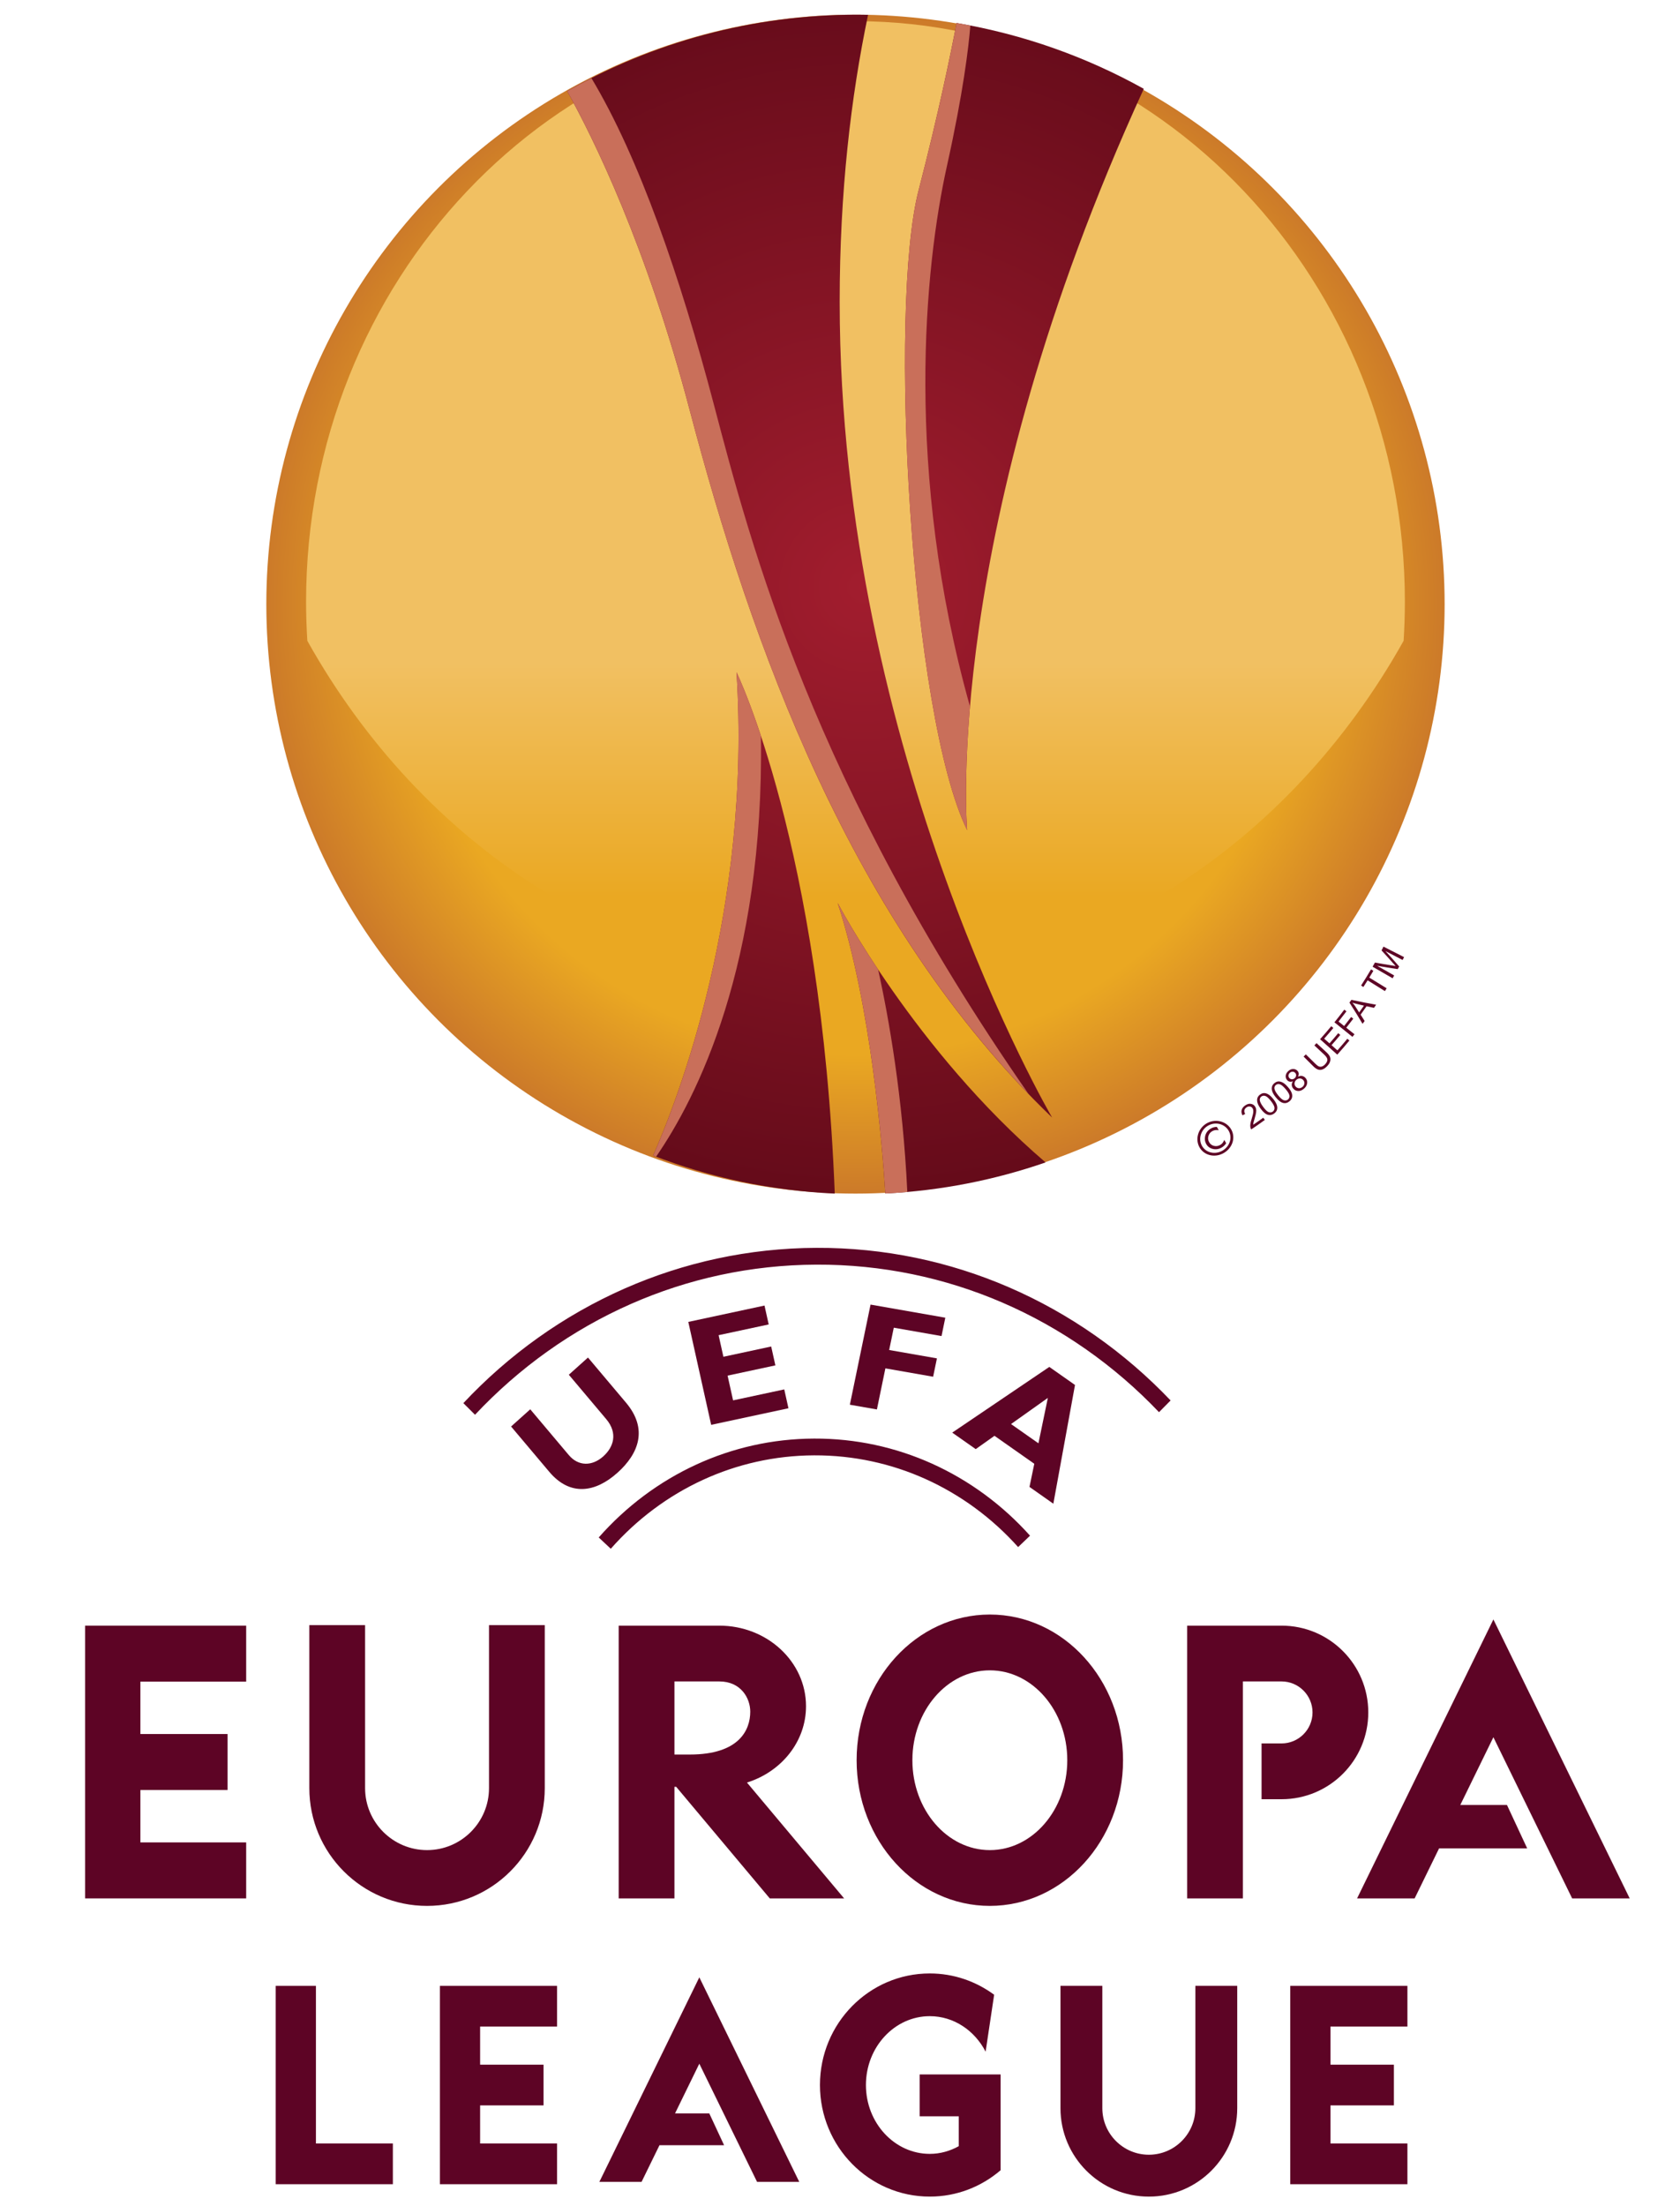
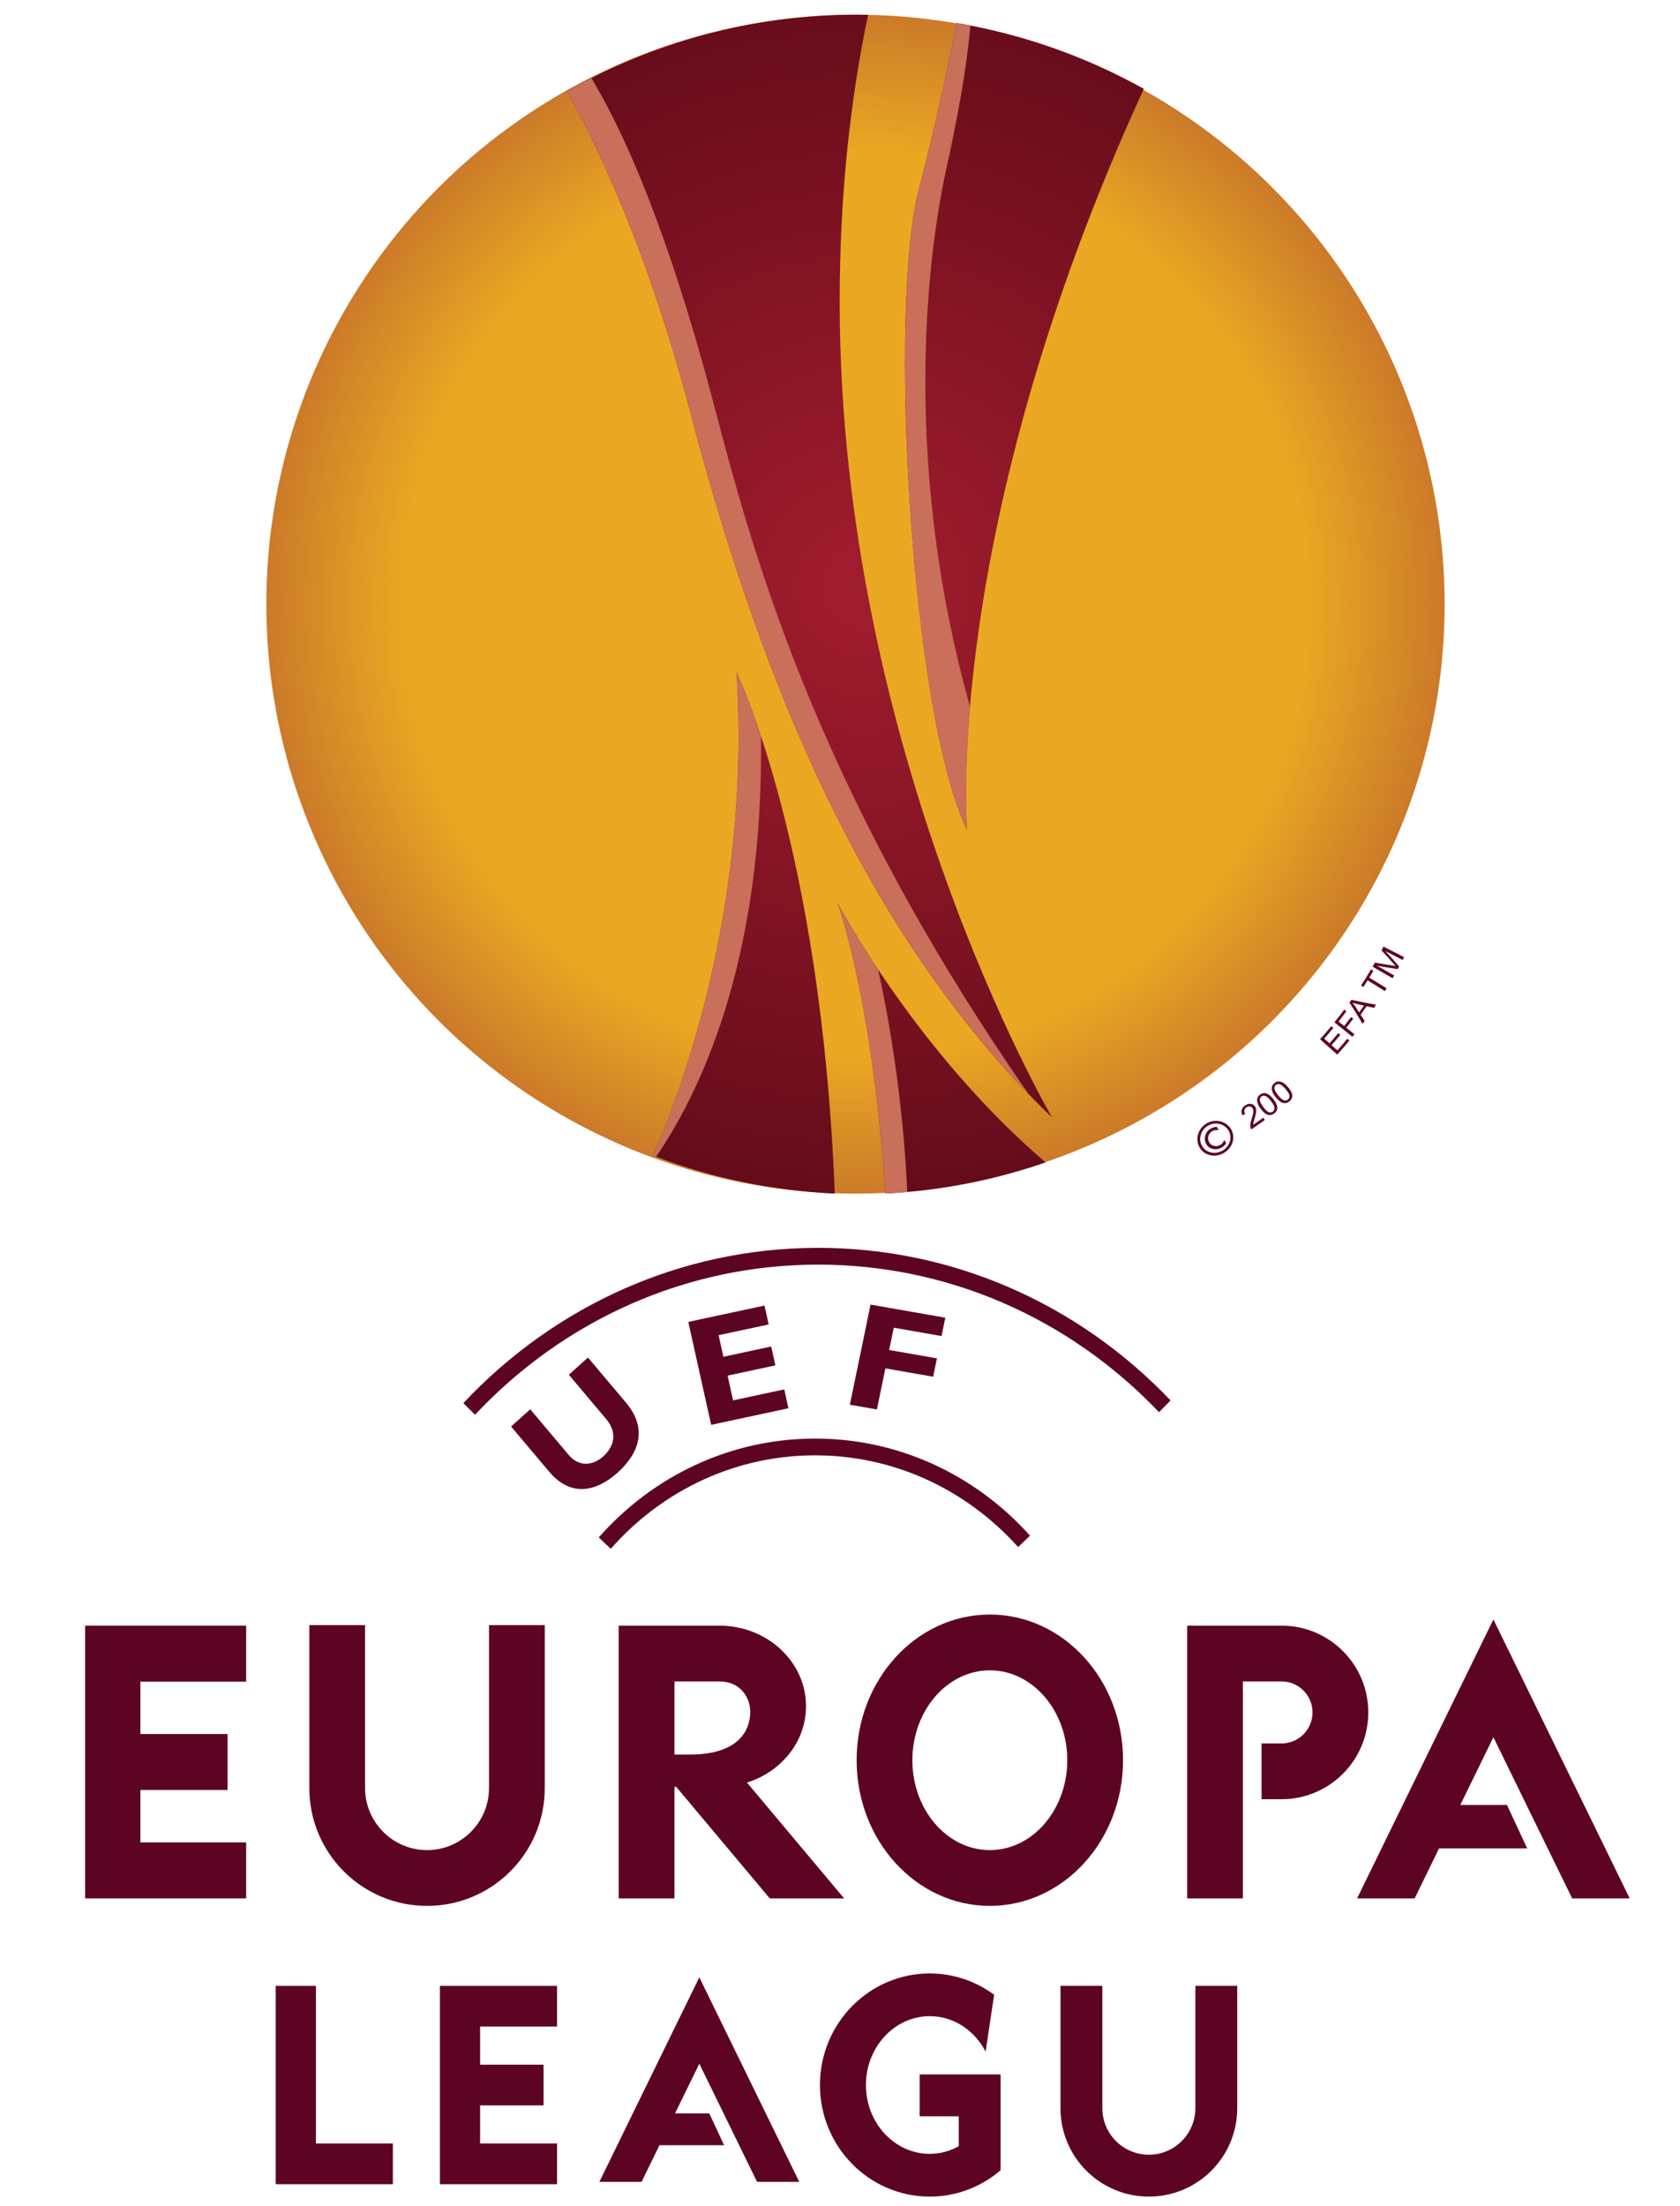
<svg xmlns="http://www.w3.org/2000/svg" version="1.1" id="Layer_1" x="0px" y="0px" width="351.273px" height="461.059px" viewBox="0 0 351.273 461.059" enable-background="new 0 0 351.273 461.059" xml:space="preserve">
  <g>
    <g>
      <path fill="#5D0425" d="M242.339,295.118c-9.28-9.747-20.421-17.596-32.821-22.935c-11.93-5.135-25.047-7.951-38.808-7.899    c-13.76,0.053-26.852,2.966-38.74,8.195c-12.358,5.428-23.44,13.367-32.646,23.178l-2.439-2.432    c9.514-10.145,20.973-18.347,33.758-23.965c12.314-5.414,25.85-8.428,40.053-8.484c14.205-0.054,27.764,2.856,40.124,8.181    c12.831,5.523,24.349,13.64,33.94,23.712L242.339,295.118L242.339,295.118z" />
      <path fill="#5D0425" d="M212.88,323.309c-5.402-6.034-12.001-10.911-19.399-14.242c-7.117-3.197-14.982-4.958-23.251-4.927    c-8.275,0.032-16.135,1.856-23.23,5.114c-7.371,3.383-13.931,8.32-19.292,14.408l-2.52-2.363    c5.667-6.435,12.614-11.658,20.431-15.247c7.522-3.454,15.843-5.385,24.598-5.417c8.745-0.036,17.075,1.832,24.62,5.22    c7.834,3.524,14.814,8.687,20.533,15.073L212.88,323.309L212.88,323.309z" />
      <path fill-rule="evenodd" clip-rule="evenodd" fill="#5D0425" d="M122.941,283.701l7.961,9.441    c4.649,5.516,2.621,10.672-1.789,14.625c-4.667,4.186-9.93,4.961-14.271-0.19l-7.979-9.465l4.008-3.594l8.063,9.568    c2.017,2.389,4.903,2.332,7.211,0.261c2.123-1.902,3.115-4.804,0.607-7.783l-7.817-9.271L122.941,283.701L122.941,283.701z" />
      <polygon fill-rule="evenodd" clip-rule="evenodd" fill="#5D0425" points="164.857,294.3 148.699,297.763 143.917,276.252     159.851,272.836 160.727,276.782 150.254,279.026 151.257,283.539 161.248,281.394 162.125,285.337 152.132,287.478     153.283,292.649 163.981,290.358 164.857,294.3   " />
      <polygon fill-rule="evenodd" clip-rule="evenodd" fill="#5D0425" points="196.865,279.212 186.882,277.463 185.918,282.125     195.903,283.874 195.108,287.71 185.126,285.961 183.353,294.548 177.698,293.559 182.025,272.635 197.656,275.374     196.865,279.212   " />
-       <path fill-rule="evenodd" clip-rule="evenodd" fill="#5D0425" d="M217.128,301.622L211.4,297.6l7.695-5.464L217.128,301.622    L217.128,301.622z M224.773,289.431l-5.372-3.772l-20.298,13.73l4.912,3.448l3.924-2.78l8.322,5.845l-1.005,4.834l4.989,3.512    L224.773,289.431L224.773,289.431z" />
    </g>
    <g>
      <radialGradient id="SVGID_1_" cx="178.873" cy="126.254" r="123.186" gradientUnits="userSpaceOnUse">
        <stop offset="0.764" style="stop-color:#EAA822" />
        <stop offset="1" style="stop-color:#CC7A29" />
      </radialGradient>
      <circle fill="url(#SVGID_1_)" cx="178.873" cy="126.254" r="123.186" />
      <linearGradient id="SVGID_2_" gradientUnits="userSpaceOnUse" x1="178.873" y1="187.457" x2="178.873" y2="63.305">
        <stop offset="0" style="stop-color:#EAA822" />
        <stop offset="0.394" style="stop-color:#F1C062" />
      </linearGradient>
-       <path fill="url(#SVGID_2_)" d="M178.872,4.424C115.429,4.424,64,58.753,64,125.775c0,2.736,0.095,5.45,0.263,8.142    c23.857,42.649,66.263,71.028,114.609,71.028c48.347,0,90.752-28.379,114.61-71.028c0.168-2.692,0.263-5.406,0.263-8.142    C293.745,58.753,242.315,4.424,178.872,4.424z" />
      <g>
        <g>
          <radialGradient id="SVGID_3_" cx="180.63" cy="122.684" r="126.958" gradientUnits="userSpaceOnUse">
            <stop offset="0" style="stop-color:#A21D2E" />
            <stop offset="1" style="stop-color:#650B1A" />
          </radialGradient>
          <path fill="url(#SVGID_3_)" d="M179.299,3.068c-22.073,0-42.788,5.807-60.71,15.971c5.534,9.918,16.581,32.309,25.674,66.865      c12.691,48.227,33.421,107.032,75.727,147.646c0,0-44.421-75.727-44.421-170.491c0-22.959,2.363-42.905,5.938-59.962      C180.772,3.083,180.039,3.068,179.299,3.068z" />
          <radialGradient id="SVGID_4_" cx="180.629" cy="122.684" r="126.96" gradientUnits="userSpaceOnUse">
            <stop offset="0" style="stop-color:#A21D2E" />
            <stop offset="1" style="stop-color:#650B1A" />
          </radialGradient>
          <path fill="url(#SVGID_4_)" d="M200.014,4.809c-1.239,6.521-3.768,18.824-7.946,34.981      c-6.346,24.537-1.691,109.571,10.154,133.686c0,0-5.526-62.269,36.934-154.914C227.192,11.901,214.004,7.177,200.014,4.809z" />
          <radialGradient id="SVGID_5_" cx="180.63" cy="122.682" r="126.959" gradientUnits="userSpaceOnUse">
            <stop offset="0" style="stop-color:#A21D2E" />
            <stop offset="1" style="stop-color:#650B1A" />
          </radialGradient>
          <path fill="url(#SVGID_5_)" d="M174.54,249.439c-2.801-72.629-20.545-108.965-20.545-108.965      c3.188,49.594-12.304,89.38-17.431,101.018C148.436,246.066,161.206,248.829,174.54,249.439z" />
          <radialGradient id="SVGID_6_" cx="180.63" cy="122.681" r="126.96" gradientUnits="userSpaceOnUse">
            <stop offset="0" style="stop-color:#A21D2E" />
            <stop offset="1" style="stop-color:#650B1A" />
          </radialGradient>
          <path fill="url(#SVGID_6_)" d="M185.121,249.419c11.679-0.59,22.92-2.835,33.498-6.497      c-27.323-23.382-43.473-54.219-43.473-54.219C182.147,210.055,184.512,239.784,185.121,249.419z" />
        </g>
        <path fill="#C96F5A" d="M149.275,84.584c-7-26.603-15.628-51.638-25.611-68.251c-1.712,0.869-3.41,1.762-5.075,2.706     c5.534,9.918,16.581,32.309,25.674,66.865c12.184,46.297,31.787,102.331,70.761,142.671     C169.995,163.869,156.989,113.897,149.275,84.584z" />
        <path fill="#C96F5A" d="M197.992,34.71c3.422-15.4,4.536-24.832,4.899-29.349c-0.958-0.186-1.91-0.387-2.877-0.552     c-1.239,6.521-3.768,18.824-7.946,34.981c-6.346,24.537-1.691,109.571,10.154,133.686c0,0-0.814-9.215,0.593-25.815     C189.032,98.505,193.326,55.707,197.992,34.71z" />
        <path fill="#C96F5A" d="M159.102,153.8c-2.938-8.873-5.107-13.326-5.107-13.326c3.188,49.594-12.304,89.38-17.431,101.018     c0.207,0.078,0.417,0.146,0.624,0.225C145.613,229.525,159.794,201.772,159.102,153.8z" />
        <path fill="#C96F5A" d="M185.121,249.419c1.538-0.078,3.067-0.188,4.59-0.322c-0.939-19.742-3.83-36.154-6.099-46.481     c-5.508-8.272-8.466-13.913-8.466-13.913C182.147,210.055,184.512,239.784,185.121,249.419z" />
      </g>
      <g>
        <g>
          <path fill="#5D0425" d="M254.433,235.498c0.129,0.228,0.261,0.455,0.391,0.686c-0.511-0.08-0.951-0.018-1.325,0.191      c-0.417,0.229-0.688,0.56-0.823,1.003c-0.136,0.444-0.095,0.868,0.124,1.282c0.216,0.41,0.547,0.678,0.995,0.798      c0.447,0.122,0.888,0.063,1.316-0.173c0.222-0.121,0.39-0.266,0.508-0.417c0.065-0.081,0.131-0.177,0.19-0.285      c0.063-0.107,0.119-0.232,0.175-0.368c0.133,0.233,0.268,0.466,0.398,0.699c-0.253,0.392-0.579,0.7-0.978,0.922      c-0.604,0.335-1.225,0.419-1.856,0.257c-0.635-0.17-1.09-0.534-1.379-1.091c-0.258-0.498-0.313-1.034-0.177-1.606      c0.175-0.701,0.582-1.228,1.245-1.592C253.594,235.602,253.992,235.503,254.433,235.498z" />
          <path fill="#5D0425" d="M253.4,241.473c-2.091-0.259-3.353-2.151-2.963-4.112c0.395-1.961,2.216-3.306,4.209-3.104      c1.988,0.203,3.482,1.918,3.186,3.937C257.539,240.213,255.486,241.734,253.4,241.473L253.4,241.473z M254.571,234.818      c-1.685-0.173-3.238,0.972-3.563,2.63c-0.323,1.657,0.758,3.24,2.511,3.453c1.754,0.219,3.469-1.054,3.724-2.753      C257.498,236.452,256.253,234.993,254.571,234.818L254.571,234.818z" />
        </g>
        <g>
          <path fill="#5D0425" d="M264.132,233.585c0.111,0.151,0.222,0.307,0.334,0.461c-0.935,0.678-1.882,1.336-2.841,1.979      c-0.084-0.116-0.14-0.243-0.167-0.384c-0.049-0.231-0.051-0.485-0.011-0.771c0.041-0.28,0.132-0.638,0.271-1.07      c0.215-0.672,0.323-1.166,0.336-1.483c0.013-0.318-0.046-0.567-0.177-0.749c-0.137-0.191-0.321-0.303-0.559-0.334      c-0.234-0.031-0.467,0.035-0.696,0.194c-0.242,0.17-0.388,0.375-0.438,0.616c-0.049,0.242,0.011,0.488,0.178,0.74      c-0.185,0.103-0.373,0.204-0.562,0.303c-0.218-0.397-0.276-0.777-0.178-1.133c0.102-0.356,0.345-0.665,0.731-0.938      c0.39-0.272,0.773-0.387,1.148-0.339c0.377,0.047,0.676,0.222,0.898,0.53c0.114,0.157,0.192,0.334,0.234,0.534      c0.041,0.2,0.044,0.439,0.006,0.721c-0.036,0.279-0.134,0.699-0.301,1.256c-0.142,0.461-0.228,0.767-0.258,0.918      c-0.027,0.147-0.041,0.287-0.04,0.414C262.749,234.572,263.442,234.081,264.132,233.585z" />
          <path fill="#5D0425" d="M263.612,231.72c-0.34-0.46-0.56-0.868-0.668-1.221c-0.109-0.352-0.124-0.676-0.046-0.969      c0.078-0.295,0.261-0.55,0.548-0.769c0.214-0.162,0.43-0.263,0.651-0.304c0.224-0.042,0.446-0.024,0.673,0.048      c0.224,0.074,0.453,0.199,0.688,0.372c0.232,0.177,0.498,0.451,0.797,0.826c0.352,0.445,0.587,0.843,0.703,1.193      c0.119,0.349,0.14,0.678,0.059,0.982c-0.082,0.302-0.275,0.573-0.581,0.806c-0.4,0.305-0.818,0.408-1.246,0.313      C264.674,232.879,264.148,232.45,263.612,231.72z M264.13,231.337c0.475,0.635,0.867,1.001,1.184,1.092      c0.316,0.089,0.594,0.044,0.828-0.132c0.233-0.18,0.349-0.435,0.344-0.765c-0.005-0.332-0.249-0.806-0.736-1.431      c-0.491-0.626-0.891-0.983-1.203-1.072c-0.313-0.087-0.581-0.045-0.809,0.126c-0.224,0.169-0.334,0.397-0.33,0.683      C263.416,230.202,263.655,230.701,264.13,231.337z" />
          <path fill="#5D0425" d="M266.751,229.308c-0.356-0.445-0.596-0.843-0.719-1.189c-0.124-0.349-0.153-0.671-0.089-0.967      c0.066-0.298,0.238-0.562,0.517-0.792c0.205-0.171,0.415-0.279,0.638-0.329c0.22-0.053,0.444-0.044,0.67,0.02      c0.229,0.063,0.465,0.177,0.705,0.343c0.24,0.165,0.521,0.426,0.832,0.791c0.371,0.429,0.623,0.815,0.753,1.159      c0.135,0.347,0.167,0.673,0.099,0.98c-0.065,0.307-0.248,0.583-0.541,0.829c-0.388,0.32-0.802,0.443-1.233,0.362      C267.862,230.421,267.32,230.016,266.751,229.308z M267.252,228.903c0.501,0.617,0.911,0.963,1.229,1.04      c0.321,0.077,0.596,0.021,0.82-0.165c0.228-0.188,0.331-0.448,0.313-0.779c-0.018-0.329-0.286-0.794-0.8-1.396      c-0.515-0.605-0.931-0.944-1.247-1.021c-0.315-0.077-0.581-0.021-0.8,0.161c-0.218,0.18-0.316,0.41-0.3,0.696      C266.492,227.8,266.753,228.288,267.252,228.903z" />
-           <path fill="#5D0425" d="M270.347,225.955c-0.252,0.104-0.481,0.135-0.686,0.09c-0.204-0.042-0.381-0.152-0.534-0.326      c-0.233-0.263-0.33-0.572-0.294-0.925c0.036-0.352,0.213-0.668,0.531-0.958c0.321-0.291,0.661-0.437,1.02-0.437      c0.362,0,0.662,0.125,0.903,0.382c0.152,0.165,0.241,0.347,0.267,0.554c0.02,0.204-0.031,0.425-0.152,0.662      c0.294-0.141,0.574-0.188,0.84-0.143c0.266,0.048,0.503,0.177,0.706,0.397c0.286,0.298,0.41,0.659,0.369,1.079      c-0.037,0.42-0.247,0.806-0.63,1.152c-0.382,0.344-0.788,0.519-1.209,0.515c-0.424-0.003-0.773-0.166-1.052-0.484      c-0.205-0.236-0.314-0.49-0.329-0.76C270.084,226.484,270.167,226.217,270.347,225.955z M270.917,227.086      c0.11,0.127,0.252,0.222,0.423,0.284c0.168,0.059,0.345,0.067,0.531,0.019c0.184-0.051,0.347-0.141,0.494-0.271      c0.225-0.206,0.348-0.444,0.371-0.709c0.021-0.27-0.063-0.507-0.255-0.714c-0.194-0.21-0.429-0.313-0.703-0.315      c-0.274-0.001-0.521,0.1-0.744,0.302c-0.217,0.196-0.338,0.428-0.359,0.695C270.653,226.644,270.731,226.881,270.917,227.086z       M269.585,225.286c0.151,0.17,0.334,0.259,0.544,0.264c0.212,0.005,0.41-0.075,0.593-0.239c0.176-0.162,0.273-0.348,0.29-0.557      c0.013-0.208-0.051-0.391-0.191-0.542c-0.147-0.162-0.33-0.243-0.545-0.246c-0.215-0.005-0.406,0.071-0.578,0.227      c-0.173,0.156-0.267,0.338-0.286,0.55C269.393,224.953,269.451,225.135,269.585,225.286z" />
-           <path fill="#5D0425" d="M274.826,218.476c0.148-0.159,0.296-0.318,0.445-0.48c0.686,0.629,1.371,1.259,2.057,1.888      c0.356,0.329,0.603,0.632,0.731,0.913c0.13,0.278,0.156,0.595,0.076,0.941c-0.08,0.348-0.293,0.706-0.644,1.069      c-0.336,0.353-0.673,0.586-1.002,0.698c-0.328,0.113-0.644,0.11-0.946-0.006c-0.302-0.116-0.635-0.354-0.996-0.716      c-0.657-0.658-1.314-1.317-1.972-1.975c0.154-0.153,0.307-0.309,0.461-0.464c0.663,0.653,1.324,1.304,1.986,1.958      c0.297,0.295,0.546,0.481,0.747,0.562c0.2,0.08,0.409,0.086,0.629,0.015c0.221-0.073,0.433-0.214,0.638-0.425      c0.348-0.365,0.517-0.703,0.509-1.004c-0.009-0.301-0.235-0.658-0.681-1.071C276.185,219.744,275.506,219.111,274.826,218.476z" />
          <path fill="#5D0425" d="M279.61,220.4c-1.198-1.074-2.396-2.147-3.596-3.222c0.796-0.891,1.575-1.795,2.338-2.717      c0.147,0.122,0.291,0.243,0.438,0.364c-0.625,0.756-1.265,1.504-1.916,2.239c0.371,0.326,0.741,0.653,1.111,0.979      c0.618-0.701,1.227-1.409,1.822-2.129c0.147,0.121,0.293,0.242,0.437,0.363c-0.6,0.723-1.213,1.438-1.834,2.141      c0.41,0.364,0.821,0.726,1.23,1.091c0.705-0.797,1.395-1.605,2.071-2.424c0.145,0.122,0.291,0.241,0.439,0.362      C281.323,218.451,280.478,219.434,279.61,220.4z" />
          <path fill="#5D0425" d="M282.778,216.679c-1.253-1.012-2.508-2.023-3.76-3.036c0.703-0.868,1.387-1.749,2.057-2.642      c0.152,0.114,0.304,0.228,0.456,0.342c-0.542,0.724-1.094,1.438-1.656,2.143c0.391,0.311,0.783,0.622,1.171,0.932      c0.495-0.621,0.983-1.249,1.462-1.882c0.15,0.114,0.301,0.229,0.453,0.343c-0.481,0.638-0.971,1.27-1.468,1.895      c0.573,0.456,1.145,0.911,1.717,1.367C283.066,216.32,282.923,216.5,282.778,216.679z" />
          <path fill="#5D0425" d="M284.896,213.959c-0.889-1.502-1.802-2.981-2.738-4.436c0.138-0.194,0.276-0.385,0.41-0.577      c1.708,0.372,3.43,0.714,5.164,1.02c-0.146,0.217-0.296,0.435-0.444,0.653c-0.518-0.109-1.032-0.218-1.55-0.332      c-0.409,0.589-0.823,1.176-1.247,1.756c0.283,0.44,0.564,0.882,0.843,1.326C285.187,213.567,285.042,213.762,284.896,213.959z       M284.185,211.58c0.341-0.469,0.675-0.941,1.007-1.416c-0.469-0.109-0.934-0.22-1.399-0.334c-0.425-0.103-0.767-0.2-1.024-0.289      c0.215,0.23,0.415,0.483,0.594,0.757C283.639,210.723,283.914,211.151,284.185,211.58z" />
          <path fill="#5D0425" d="M289.573,207.12c-1.206-0.749-2.413-1.5-3.617-2.25c-0.293,0.468-0.587,0.931-0.886,1.393      c-0.159-0.103-0.319-0.206-0.478-0.309c0.713-1.104,1.406-2.227,2.074-3.364c0.163,0.096,0.329,0.193,0.491,0.29      c-0.278,0.478-0.564,0.953-0.853,1.423c1.209,0.741,2.421,1.485,3.632,2.227C289.817,206.727,289.693,206.925,289.573,207.12z" />
          <path fill="#5D0425" d="M291.18,204.44c-1.394-0.804-2.788-1.611-4.184-2.416c0.166-0.287,0.332-0.577,0.492-0.865      c1.189,0.216,2.381,0.417,3.578,0.604c0.334,0.053,0.584,0.094,0.747,0.123c-0.126-0.135-0.31-0.34-0.55-0.611      c-0.789-0.897-1.589-1.781-2.397-2.654c0.138-0.264,0.274-0.529,0.408-0.793c1.436,0.731,2.87,1.461,4.305,2.192      c-0.101,0.2-0.205,0.399-0.307,0.6c-1.196-0.621-2.394-1.241-3.589-1.862c0.971,1.055,1.929,2.128,2.872,3.216      c-0.101,0.186-0.2,0.371-0.3,0.554c-1.445-0.212-2.886-0.448-4.318-0.704c1.193,0.678,2.385,1.356,3.576,2.033      C291.403,204.052,291.292,204.247,291.18,204.44z" />
        </g>
      </g>
    </g>
    <g>
      <polygon fill="#5D0425" points="51.473,351.43 51.473,339.728 17.791,339.728 17.791,339.777 17.791,396.729 51.473,396.729     51.473,385.027 29.354,385.027 29.354,374.079 47.585,374.079 47.585,362.377 29.354,362.377 29.354,351.43   " />
      <polygon fill="#5D0425" points="116.474,423.513 116.474,415.003 91.979,415.003 91.979,415.039 91.979,456.458 116.474,456.458     116.474,447.949 100.388,447.949 100.388,439.986 113.648,439.986 113.648,431.475 100.388,431.475 100.388,423.513   " />
      <polygon fill="#5D0425" points="66.059,415.003 57.649,415.003 57.649,415.039 57.649,456.458 82.144,456.458 82.144,447.949     66.059,447.949   " />
-       <polygon fill="#5D0425" points="294.278,423.513 294.278,415.003 269.783,415.003 269.783,415.039 269.783,456.458     294.278,456.458 294.278,447.949 278.191,447.949 278.191,439.986 291.452,439.986 291.452,431.475 278.191,431.475     278.191,423.513   " />
      <path fill="#5D0425" d="M102.247,339.624v34.057c0,7.143-5.811,12.955-12.955,12.955c-7.143,0-12.955-5.813-12.955-12.955v-34.057    H64.678v34.057c0,13.594,11.021,24.614,24.614,24.614c13.594,0,24.614-11.021,24.614-24.614v-34.057H102.247z" />
      <path fill="#5D0425" d="M249.941,415.003v25.567c0,5.362-4.363,9.726-9.727,9.726c-5.362,0-9.726-4.363-9.726-9.726v-25.567    h-8.753v25.567c0,10.205,8.273,18.479,18.479,18.479c10.206,0,18.479-8.273,18.479-18.479v-25.567H249.941z" />
      <path fill="#5D0425" d="M160.952,396.729h15.545l-20.313-24.211c7.174-2.244,12.347-8.53,12.347-15.949    c0-9.301-8.119-16.841-18.136-16.841h-21.034v57.001h11.659V373.41h0.365L160.952,396.729z M156.872,357.703    c0,3.887-2.373,8.96-12.629,8.96h-3.222v-15.276h9.375C154.93,351.387,156.872,354.895,156.872,357.703z" />
      <path fill="#5D0425" d="M206.965,337.407c-15.383,0-27.853,13.631-27.853,30.443c0,16.813,12.47,30.444,27.853,30.444    c15.382,0,27.853-13.631,27.853-30.444C234.818,351.038,222.347,337.407,206.965,337.407z M206.965,386.636    c-8.93,0-16.193-8.428-16.193-18.785s7.264-18.784,16.193-18.784c8.929,0,16.193,8.427,16.193,18.784    S215.894,386.636,206.965,386.636z" />
      <path fill="#5D0425" d="M267.959,339.728h-12.955v0.001l-6.785-0.001v57.001h11.659v-45.342h8.081    c3.571,0,6.478,2.906,6.478,6.478s-2.906,6.478-6.478,6.478h-4.178v11.659h4.178c10.018,0,18.137-8.12,18.137-18.137    C286.096,347.847,277.977,339.728,267.959,339.728z" />
      <polygon fill="#5D0425" points="328.723,396.729 340.755,396.729 312.256,338.432 283.754,396.729 295.789,396.729     300.899,386.274 319.319,386.274 315.095,377.206 305.333,377.206 312.256,363.046   " />
      <polygon fill="#5D0425" points="158.296,455.972 167.12,455.972 146.221,413.222 125.32,455.972 134.144,455.972 137.893,448.306     151.4,448.306 148.303,441.656 141.144,441.656 146.221,431.271   " />
      <path fill="#5D0425" d="M192.29,433.522v8.745h8.174v6.245c-1.82,1.01-3.868,1.605-6.055,1.605    c-7.363,0-13.352-6.454-13.352-14.388s5.988-14.389,13.352-14.389c5.018,0,9.391,3,11.673,7.42l1.784-11.898    c-3.784-2.788-8.425-4.451-13.457-4.451c-12.683,0-22.964,10.439-22.964,23.318s10.282,23.318,22.964,23.318    c5.638,0,10.794-2.072,14.79-5.496h0.017v-20.03H192.29z" />
    </g>
  </g>
</svg>